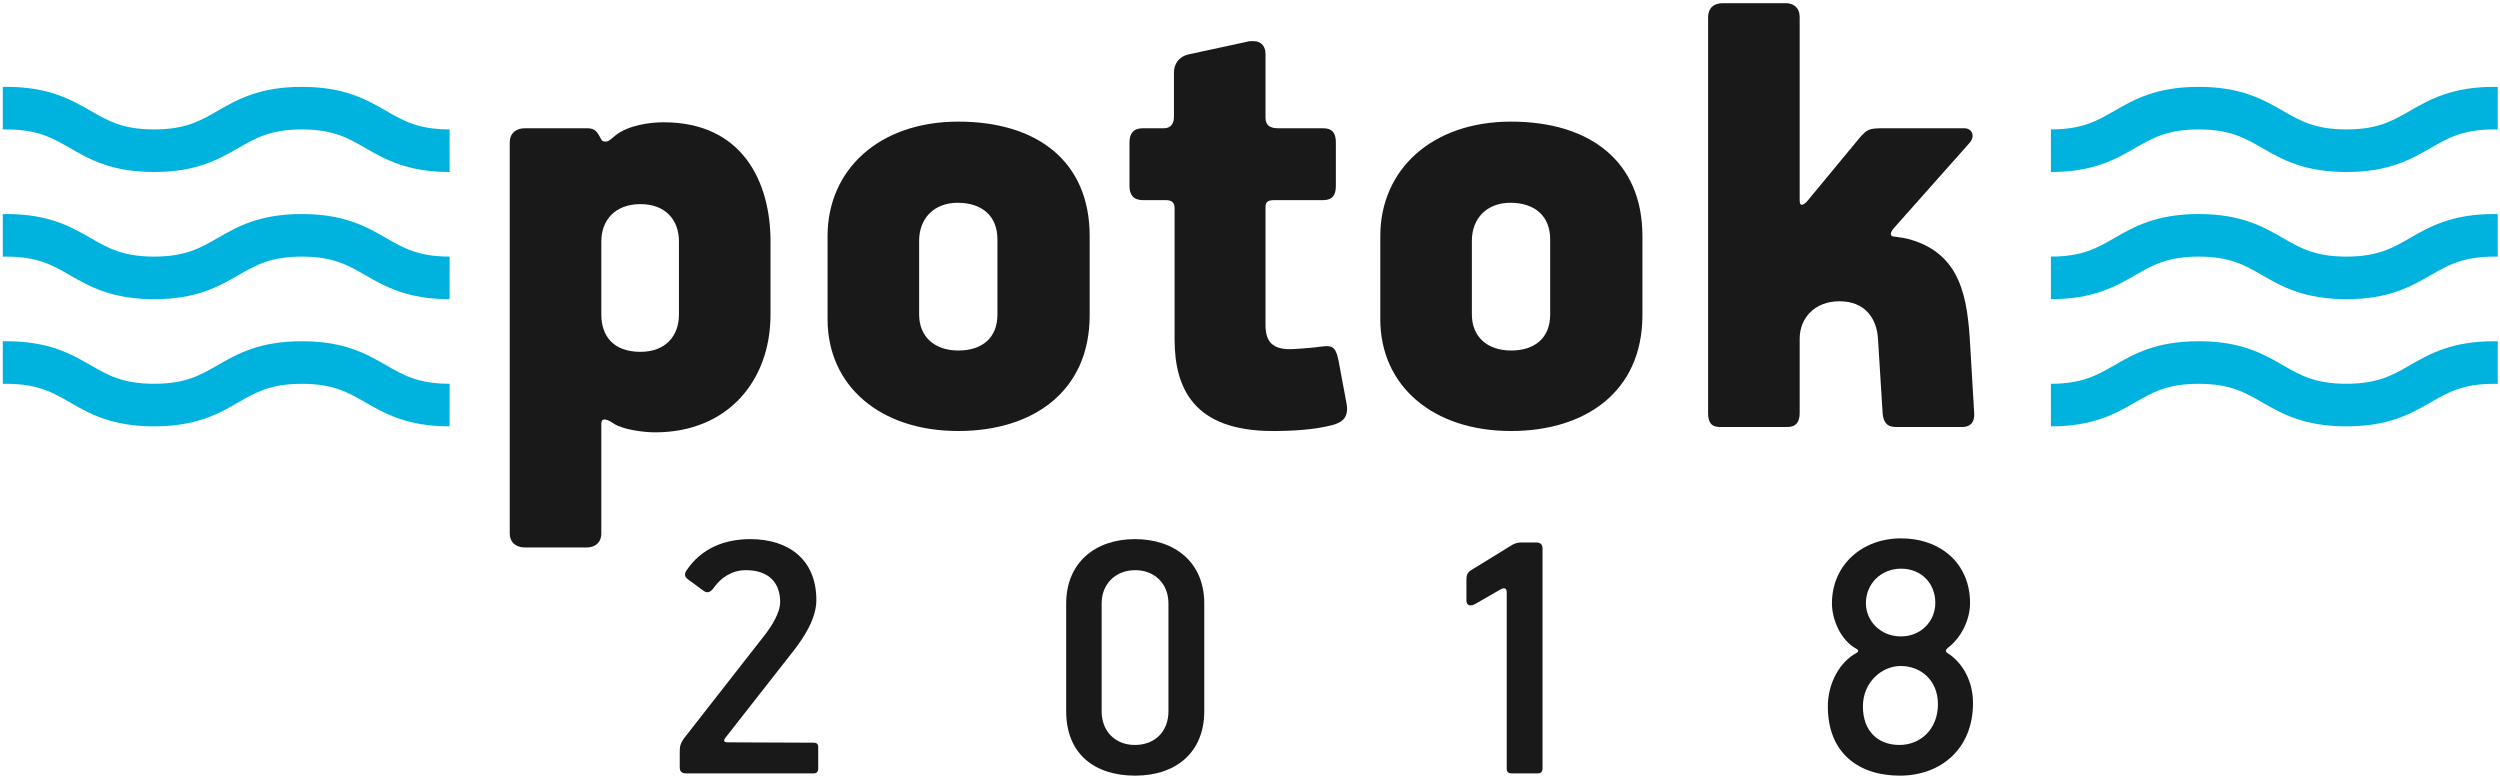
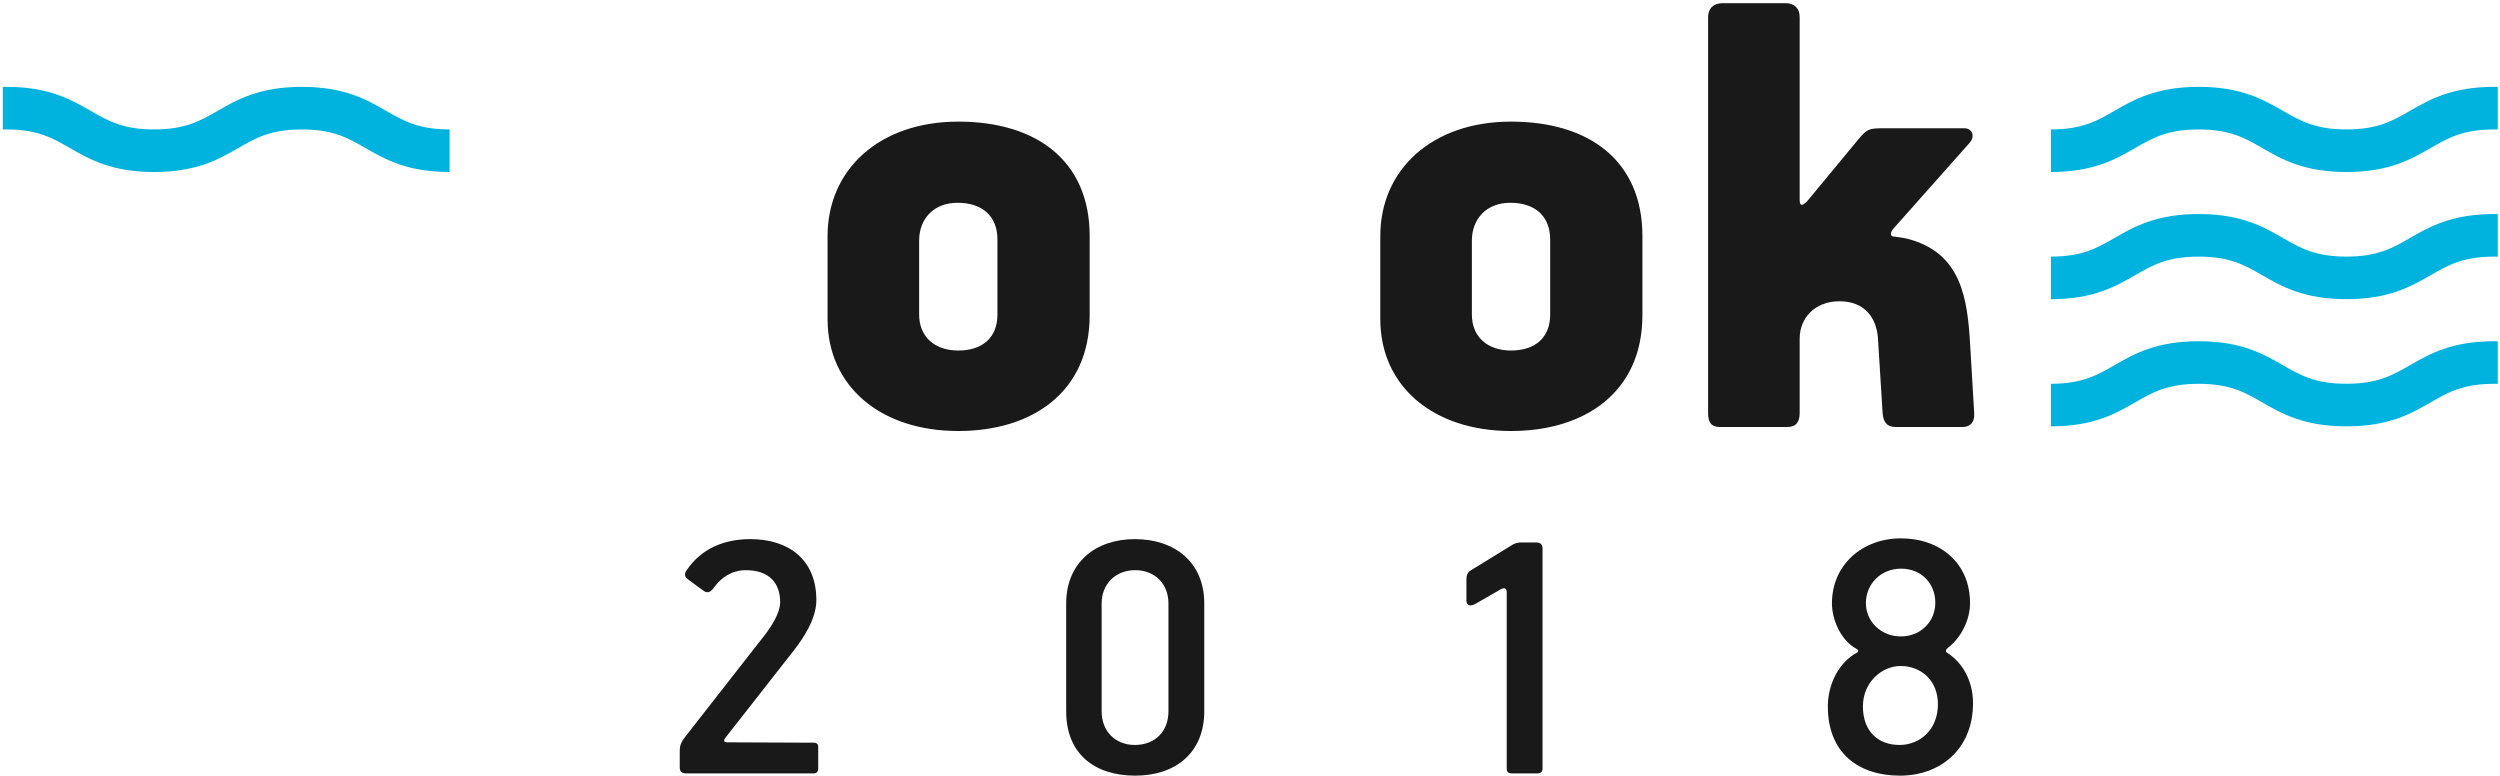
<svg xmlns="http://www.w3.org/2000/svg" width="116px" height="36px" viewBox="0 0 116 36" version="1.1">
  <title>Page 1</title>
  <desc>Created with Sketch.</desc>
  <defs />
  <g id="Wireframy" stroke="none" stroke-width="1" fill="none" fill-rule="evenodd">
    <g id="Anketa-Copy-3" transform="translate(-54, -48)">
      <g id="logo" transform="translate(42, 33)">
        <g id="Page-1" transform="translate(12, 15)">
-           <path d="M31.503,11.2 C31.503,10.212 30.887,9.471 29.717,9.471 C28.516,9.471 27.901,10.243 27.901,11.2 L27.901,14.596 C27.901,15.584 28.455,16.325 29.717,16.325 C30.887,16.325 31.503,15.584 31.503,14.596 L31.503,11.2 Z M30.395,20.061 C29.871,20.061 28.917,19.938 28.485,19.66 C28.085,19.382 27.901,19.413 27.901,19.66 L27.901,24.754 C27.901,25.186 27.593,25.403 27.223,25.403 L24.36,25.403 C23.929,25.403 23.652,25.156 23.652,24.754 L23.652,6.6 C23.652,6.198 23.929,5.951 24.36,5.951 L27.254,5.951 C27.623,5.951 27.716,6.137 27.87,6.414 C27.931,6.538 27.962,6.569 28.116,6.569 C28.239,6.569 28.362,6.445 28.547,6.291 C29.163,5.797 30.179,5.674 30.795,5.674 C34.459,5.674 35.752,8.452 35.752,11.2 L35.752,14.596 C35.752,17.684 33.751,20.061 30.395,20.061 L30.395,20.061 Z" id="Fill-1" fill="#1A1919" />
          <path d="M46.281,11.108 C46.281,10.027 45.573,9.409 44.434,9.409 C43.325,9.409 42.648,10.15 42.648,11.169 L42.648,14.596 C42.648,15.615 43.356,16.264 44.465,16.264 C45.573,16.264 46.281,15.677 46.281,14.596 L46.281,11.108 Z M44.465,19.999 C40.831,19.999 38.399,17.9 38.399,14.812 L38.399,10.953 C38.399,7.866 40.801,5.643 44.465,5.643 C48.098,5.643 50.561,7.464 50.561,10.953 L50.561,14.627 C50.561,18.178 47.913,19.999 44.465,19.999 L44.465,19.999 Z" id="Fill-3" fill="#1A1919" />
-           <path d="M61.399,5.951 C61.83,5.951 61.984,6.198 61.984,6.6 L61.984,8.637 C61.984,9.039 61.83,9.286 61.399,9.286 L59.12,9.286 C58.781,9.286 58.72,9.409 58.72,9.626 L58.72,15.09 C58.72,15.893 59.089,16.202 59.859,16.202 C60.044,16.202 60.875,16.14 61.091,16.109 C61.768,16.017 61.953,15.986 62.107,16.727 L62.476,18.703 C62.63,19.475 62.137,19.629 61.83,19.722 C60.999,19.938 60.013,19.999 59.059,19.999 C55.394,19.999 54.501,18.024 54.501,15.739 L54.501,9.656 C54.501,9.44 54.409,9.286 54.101,9.286 L53.024,9.286 C52.593,9.286 52.408,9.039 52.408,8.637 L52.408,6.6 C52.408,6.198 52.593,5.951 53.024,5.951 L54.009,5.951 C54.348,5.951 54.471,5.704 54.471,5.427 L54.471,3.358 C54.471,2.957 54.717,2.617 55.148,2.524 L57.858,1.938 C57.95,1.907 58.043,1.907 58.135,1.907 C58.566,1.907 58.72,2.185 58.72,2.524 L58.72,5.427 C58.72,5.643 58.751,5.951 59.305,5.951 L61.399,5.951 Z" id="Fill-5" fill="#1A1919" />
          <path d="M71.928,11.108 C71.928,10.027 71.22,9.409 70.081,9.409 C68.972,9.409 68.295,10.15 68.295,11.169 L68.295,14.596 C68.295,15.615 69.003,16.264 70.112,16.264 C71.22,16.264 71.928,15.677 71.928,14.596 L71.928,11.108 Z M70.112,19.999 C66.478,19.999 64.046,17.9 64.046,14.812 L64.046,10.953 C64.046,7.866 66.447,5.643 70.112,5.643 C73.745,5.643 76.208,7.464 76.208,10.953 L76.208,14.627 C76.208,18.178 73.56,19.999 70.112,19.999 L70.112,19.999 Z" id="Fill-7" fill="#1A1919" />
          <path d="M91.602,19.166 C91.633,19.598 91.418,19.814 91.048,19.814 L87.969,19.814 C87.538,19.814 87.384,19.567 87.353,19.166 L87.138,15.708 C87.076,14.751 86.522,13.979 85.352,13.979 C84.182,13.979 83.505,14.782 83.505,15.708 L83.505,19.166 C83.505,19.567 83.351,19.814 82.92,19.814 L79.81,19.814 C79.379,19.814 79.256,19.567 79.256,19.166 L79.256,0.795 C79.256,0.394 79.502,0.147 79.933,0.147 L82.858,0.147 C83.227,0.147 83.505,0.363 83.505,0.795 L83.505,9.286 C83.505,9.626 83.69,9.502 83.843,9.348 L86.245,6.445 C86.645,5.982 86.707,5.951 87.446,5.951 L91.141,5.951 C91.51,5.951 91.664,6.322 91.387,6.631 L87.877,10.583 C87.692,10.799 87.661,10.984 87.939,10.984 C88.185,11.015 88.4,11.046 88.616,11.108 C90.987,11.787 91.295,13.794 91.418,16.047 L91.602,19.166 Z" id="Fill-9" fill="#1A1919" />
          <path d="M37.758,35.885 L31.835,35.885 C31.61,35.885 31.54,35.781 31.54,35.59 L31.54,34.948 C31.54,34.67 31.54,34.514 31.783,34.201 L35.489,29.46 C35.8,29.061 36.199,28.436 36.199,27.932 C36.199,27.098 35.731,26.456 34.606,26.456 C33.93,26.456 33.428,26.838 33.134,27.255 C32.995,27.446 32.857,27.55 32.666,27.428 L31.956,26.907 C31.748,26.769 31.748,26.63 31.852,26.473 C32.545,25.431 33.636,25.015 34.814,25.015 C36.58,25.015 37.879,25.952 37.879,27.845 C37.879,28.731 37.255,29.634 36.84,30.172 L33.67,34.218 C33.549,34.375 33.584,34.444 33.774,34.444 L37.758,34.461 C37.896,34.461 37.965,34.531 37.965,34.653 L37.965,35.66 C37.965,35.816 37.879,35.885 37.758,35.885" id="Fill-11" fill="#1A1919" />
          <path d="M54.216,28.001 C54.216,27.081 53.575,26.456 52.675,26.456 C51.757,26.456 51.116,27.098 51.116,28.001 L51.116,33.003 C51.116,33.941 51.757,34.566 52.657,34.566 C53.575,34.566 54.216,33.958 54.216,33.003 L54.216,28.001 Z M52.675,35.99 C50.787,35.99 49.471,34.982 49.471,33.003 L49.471,28.001 C49.471,26.126 50.804,25.015 52.657,25.015 C54.493,25.015 55.878,26.074 55.878,28.001 L55.878,33.003 C55.878,34.913 54.562,35.99 52.675,35.99 L52.675,35.99 Z" id="Fill-13" fill="#1A1919" />
          <path d="M71.349,35.885 L70.137,35.885 C69.999,35.885 69.912,35.816 69.912,35.677 L69.912,27.481 C69.912,27.289 69.808,27.255 69.635,27.342 L68.492,28.001 C68.232,28.158 68.042,28.106 68.042,27.862 L68.042,26.925 C68.042,26.734 68.059,26.595 68.232,26.473 L70.068,25.344 C70.224,25.24 70.379,25.171 70.553,25.171 L71.28,25.171 C71.47,25.171 71.574,25.258 71.574,25.449 L71.574,35.66 C71.574,35.816 71.488,35.885 71.349,35.885" id="Fill-15" fill="#1A1919" />
          <path d="M88.206,26.386 C87.288,26.386 86.578,27.081 86.578,27.984 C86.578,28.818 87.254,29.53 88.206,29.53 C89.107,29.53 89.799,28.852 89.799,27.967 C89.799,27.098 89.176,26.386 88.206,26.386 M86.439,32.777 C86.439,33.94 87.15,34.566 88.137,34.566 C89.072,34.566 89.92,33.871 89.92,32.673 C89.92,31.561 89.124,30.902 88.189,30.902 C87.323,30.902 86.439,31.648 86.439,32.777 M91.41,27.984 C91.41,28.766 90.994,29.599 90.371,30.068 C90.267,30.155 90.267,30.242 90.353,30.294 C91.046,30.728 91.548,31.579 91.548,32.621 C91.548,34.774 90.024,35.99 88.154,35.99 C86.284,35.99 84.812,34.982 84.812,32.777 C84.812,31.7 85.366,30.71 86.145,30.294 C86.232,30.242 86.249,30.172 86.163,30.12 C85.4,29.721 85.002,28.731 85.002,28.001 C85.002,26.195 86.422,24.98 88.206,24.98 C90.024,24.98 91.41,26.126 91.41,27.984" id="Fill-17" fill="#1A1919" />
          <path d="M0.295,6.006 C1.746,6.006 2.435,6.403 3.232,6.862 C4.142,7.387 5.174,7.981 7.151,7.981 C9.128,7.981 10.159,7.387 11.069,6.862 C11.867,6.403 12.555,6.006 14.006,6.006 C15.458,6.006 16.146,6.403 16.943,6.862 C17.853,7.387 18.885,7.981 20.862,7.981 L20.862,6.005 C19.411,6.005 18.722,5.608 17.925,5.149 C17.015,4.625 15.983,4.03 14.006,4.03 C12.029,4.03 10.998,4.625 10.088,5.149 C9.29,5.608 8.602,6.005 7.151,6.005 C5.699,6.005 5.011,5.608 4.214,5.149 C3.303,4.625 2.272,4.03 0.295,4.03 C0.238,4.03 0.184,4.033 0.129,4.034 L0.129,6.009 C0.184,6.008 0.238,6.006 0.295,6.006" id="Fill-19" fill="#00B3DF" />
-           <path d="M0.295,11.907 C1.746,11.907 2.435,12.304 3.232,12.763 C4.142,13.288 5.174,13.882 7.151,13.882 C9.128,13.882 10.159,13.288 11.069,12.763 C11.867,12.304 12.555,11.907 14.006,11.907 C15.458,11.907 16.146,12.304 16.943,12.763 C17.853,13.288 18.885,13.882 20.862,13.882 L20.862,11.906 C19.411,11.906 18.722,11.509 17.925,11.05 C17.015,10.526 15.983,9.931 14.006,9.931 C12.029,9.931 10.998,10.526 10.088,11.05 C9.29,11.509 8.602,11.906 7.151,11.906 C5.699,11.906 5.011,11.509 4.214,11.05 C3.303,10.526 2.272,9.931 0.295,9.931 C0.238,9.931 0.184,9.933 0.129,9.935 L0.129,11.91 C0.184,11.909 0.238,11.907 0.295,11.907" id="Fill-21" fill="#00B3DF" />
-           <path d="M0.295,17.809 C1.746,17.809 2.435,18.205 3.232,18.664 C4.142,19.189 5.174,19.783 7.151,19.783 C9.128,19.783 10.159,19.189 11.069,18.664 C11.867,18.205 12.555,17.809 14.006,17.809 C15.458,17.809 16.146,18.205 16.943,18.664 C17.853,19.189 18.885,19.783 20.862,19.783 L20.862,17.807 C19.411,17.807 18.722,17.41 17.925,16.951 C17.015,16.427 15.983,15.833 14.006,15.833 C12.029,15.833 10.998,16.427 10.088,16.951 C9.29,17.41 8.602,17.807 7.151,17.807 C5.699,17.807 5.011,17.41 4.214,16.951 C3.303,16.427 2.272,15.833 0.295,15.833 C0.238,15.833 0.184,15.835 0.129,15.836 L0.129,17.811 C0.184,17.81 0.238,17.809 0.295,17.809" id="Fill-23" fill="#00B3DF" />
          <path d="M115.729,6.006 C114.278,6.006 113.59,6.403 112.792,6.862 C111.882,7.387 110.85,7.981 108.874,7.981 C106.897,7.981 105.865,7.387 104.955,6.862 C104.158,6.403 103.469,6.006 102.018,6.006 C100.567,6.006 99.878,6.403 99.081,6.862 C98.171,7.387 97.139,7.981 95.162,7.981 L95.162,6.005 C96.613,6.005 97.302,5.608 98.099,5.149 C99.009,4.625 100.041,4.03 102.018,4.03 C103.994,4.03 105.026,4.625 105.937,5.149 C106.733,5.608 107.423,6.005 108.874,6.005 C110.325,6.005 111.013,5.608 111.811,5.149 C112.721,4.625 113.753,4.03 115.729,4.03 C115.787,4.03 115.84,4.033 115.896,4.034 L115.896,6.009 C115.841,6.008 115.787,6.006 115.729,6.006" id="Fill-25" fill="#00B3DF" />
          <path d="M115.729,11.907 C114.278,11.907 113.59,12.304 112.792,12.763 C111.882,13.288 110.85,13.882 108.874,13.882 C106.897,13.882 105.865,13.288 104.955,12.763 C104.158,12.304 103.469,11.907 102.018,11.907 C100.567,11.907 99.878,12.304 99.081,12.763 C98.171,13.288 97.139,13.882 95.162,13.882 L95.162,11.906 C96.613,11.906 97.302,11.509 98.099,11.05 C99.009,10.526 100.041,9.931 102.018,9.931 C103.994,9.931 105.026,10.526 105.937,11.05 C106.733,11.509 107.423,11.906 108.874,11.906 C110.325,11.906 111.013,11.509 111.811,11.05 C112.721,10.526 113.753,9.931 115.729,9.931 C115.787,9.931 115.84,9.933 115.896,9.935 L115.896,11.91 C115.841,11.909 115.787,11.907 115.729,11.907" id="Fill-27" fill="#00B3DF" />
          <path d="M115.729,17.809 C114.278,17.809 113.59,18.205 112.792,18.664 C111.882,19.189 110.85,19.783 108.874,19.783 C106.897,19.783 105.865,19.189 104.955,18.664 C104.158,18.205 103.469,17.809 102.018,17.809 C100.567,17.809 99.878,18.205 99.081,18.664 C98.171,19.189 97.139,19.783 95.162,19.783 L95.162,17.807 C96.613,17.807 97.302,17.41 98.099,16.951 C99.009,16.427 100.041,15.833 102.018,15.833 C103.994,15.833 105.026,16.427 105.937,16.951 C106.733,17.41 107.423,17.807 108.874,17.807 C110.325,17.807 111.013,17.41 111.811,16.951 C112.721,16.427 113.753,15.833 115.729,15.833 C115.787,15.833 115.84,15.835 115.896,15.836 L115.896,17.811 C115.841,17.81 115.787,17.809 115.729,17.809" id="Fill-29" fill="#00B3DF" />
        </g>
      </g>
    </g>
  </g>
</svg>